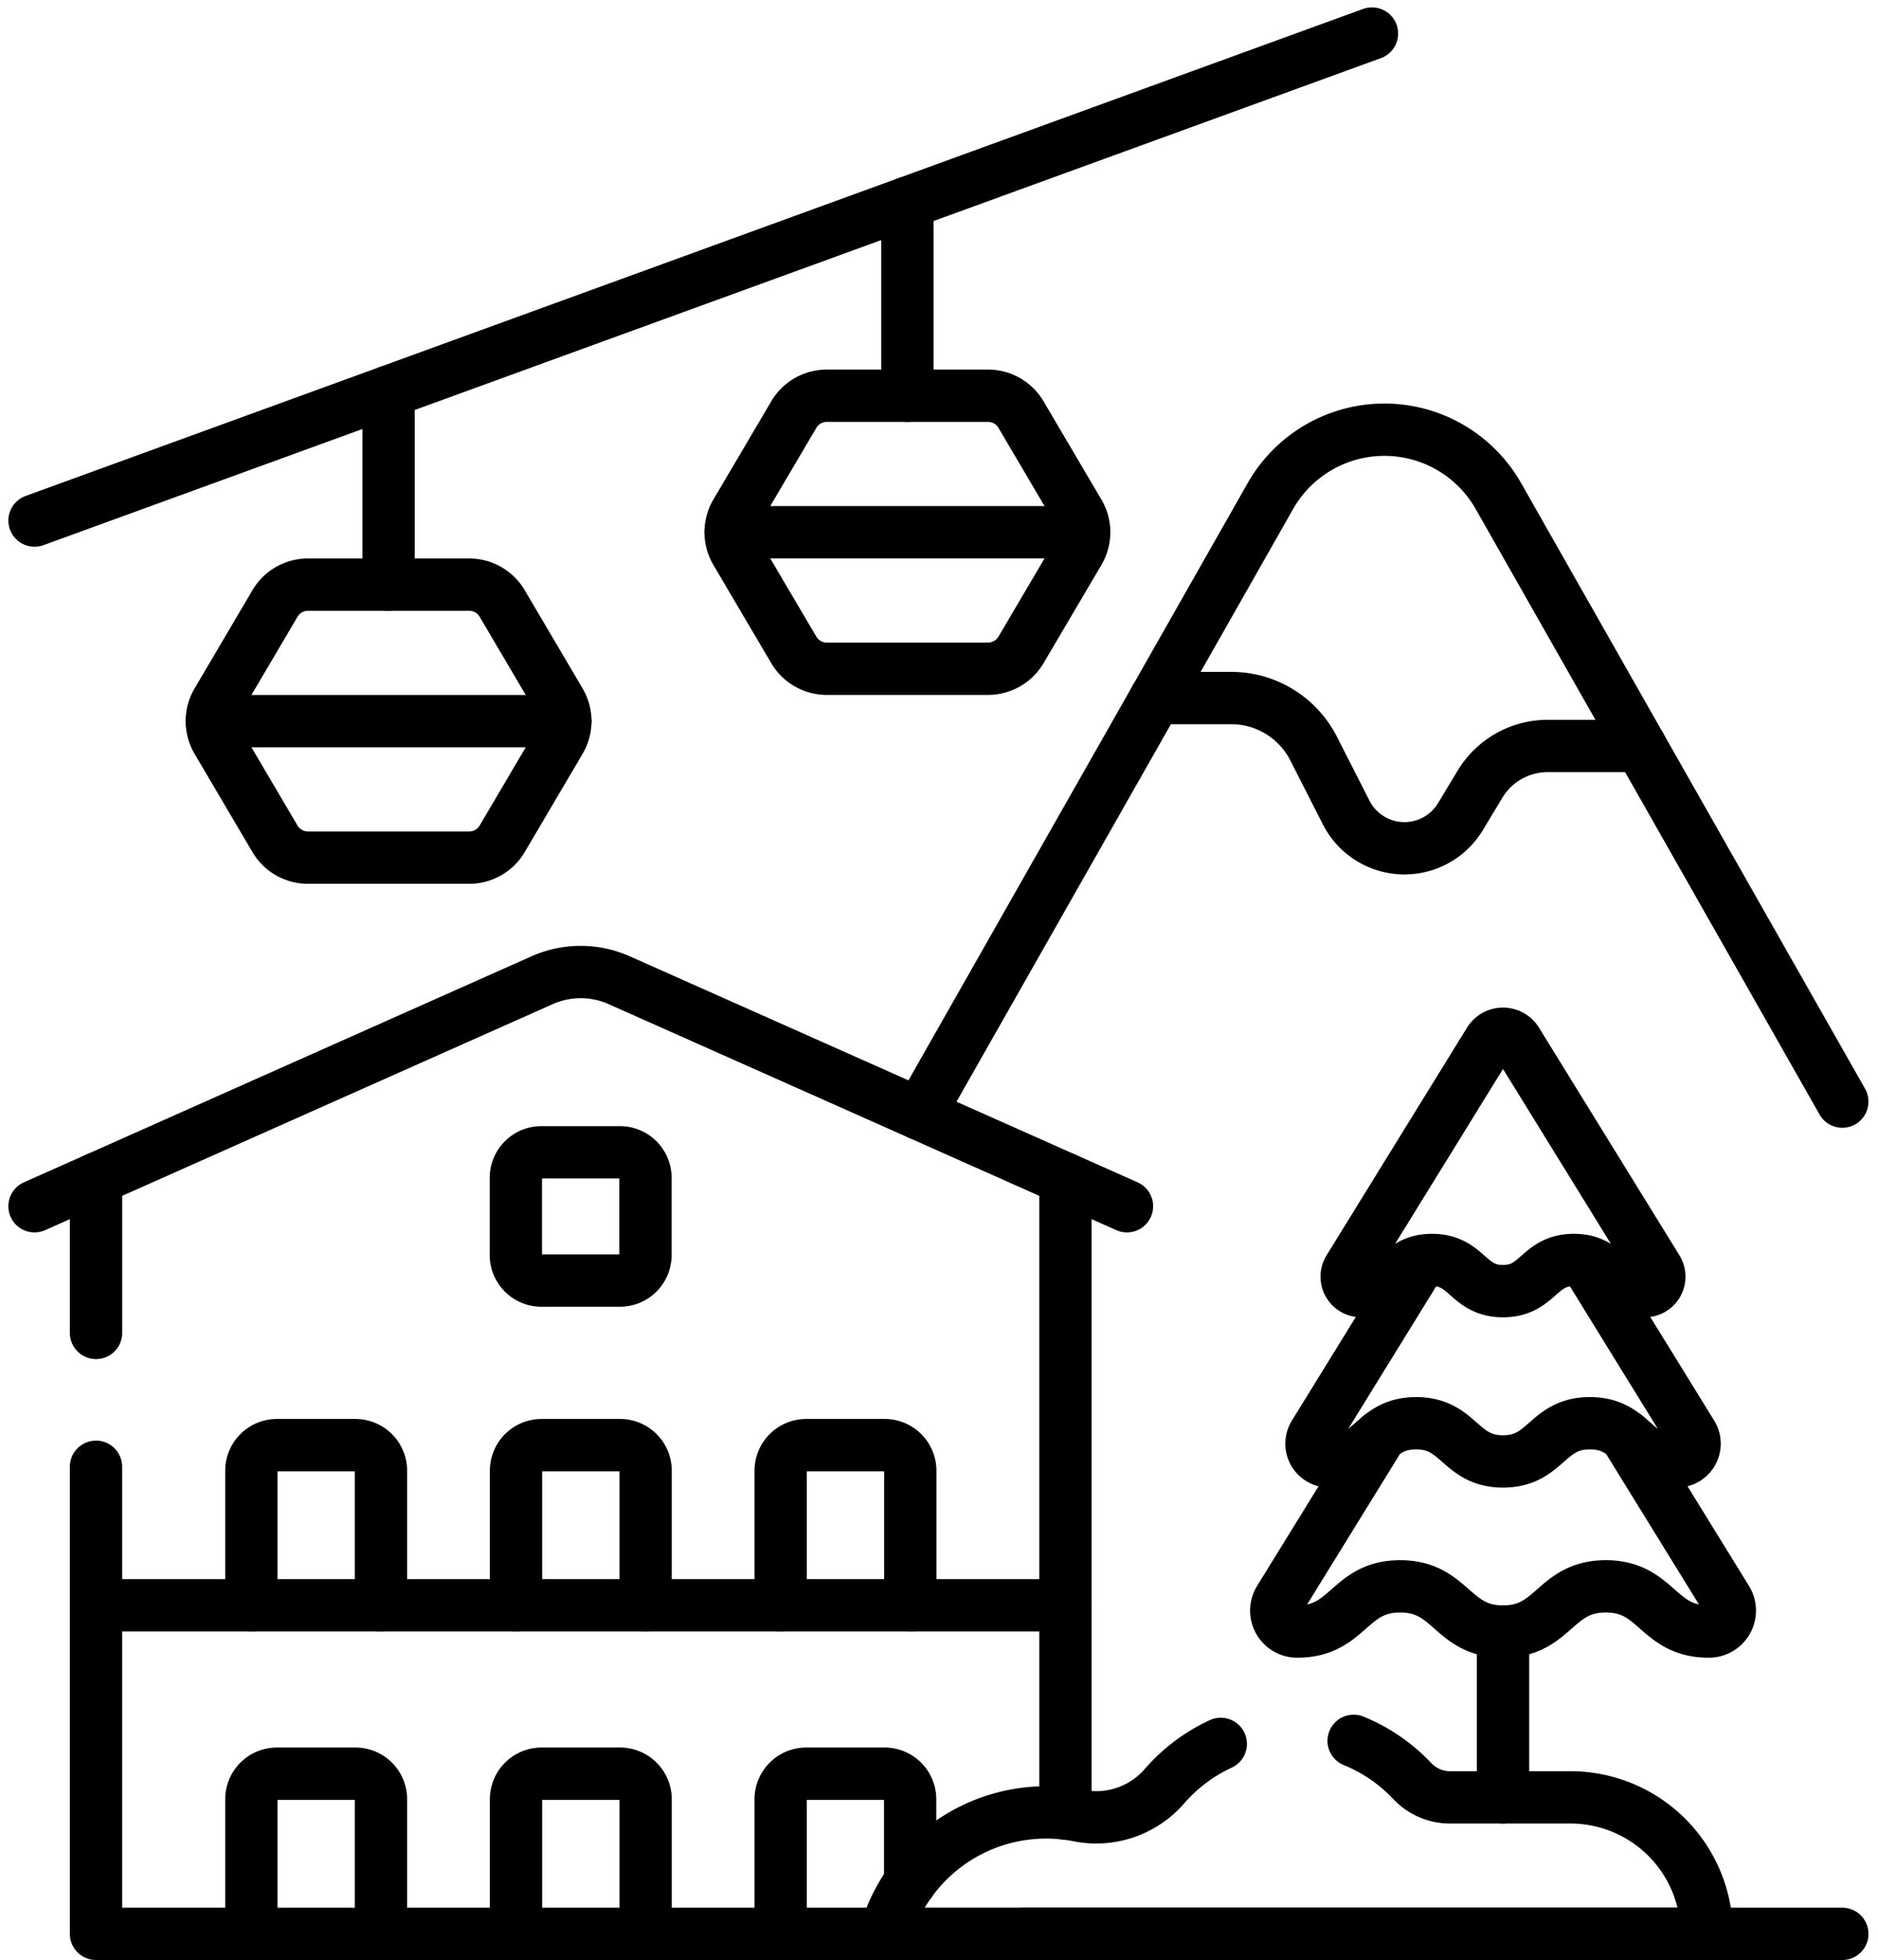
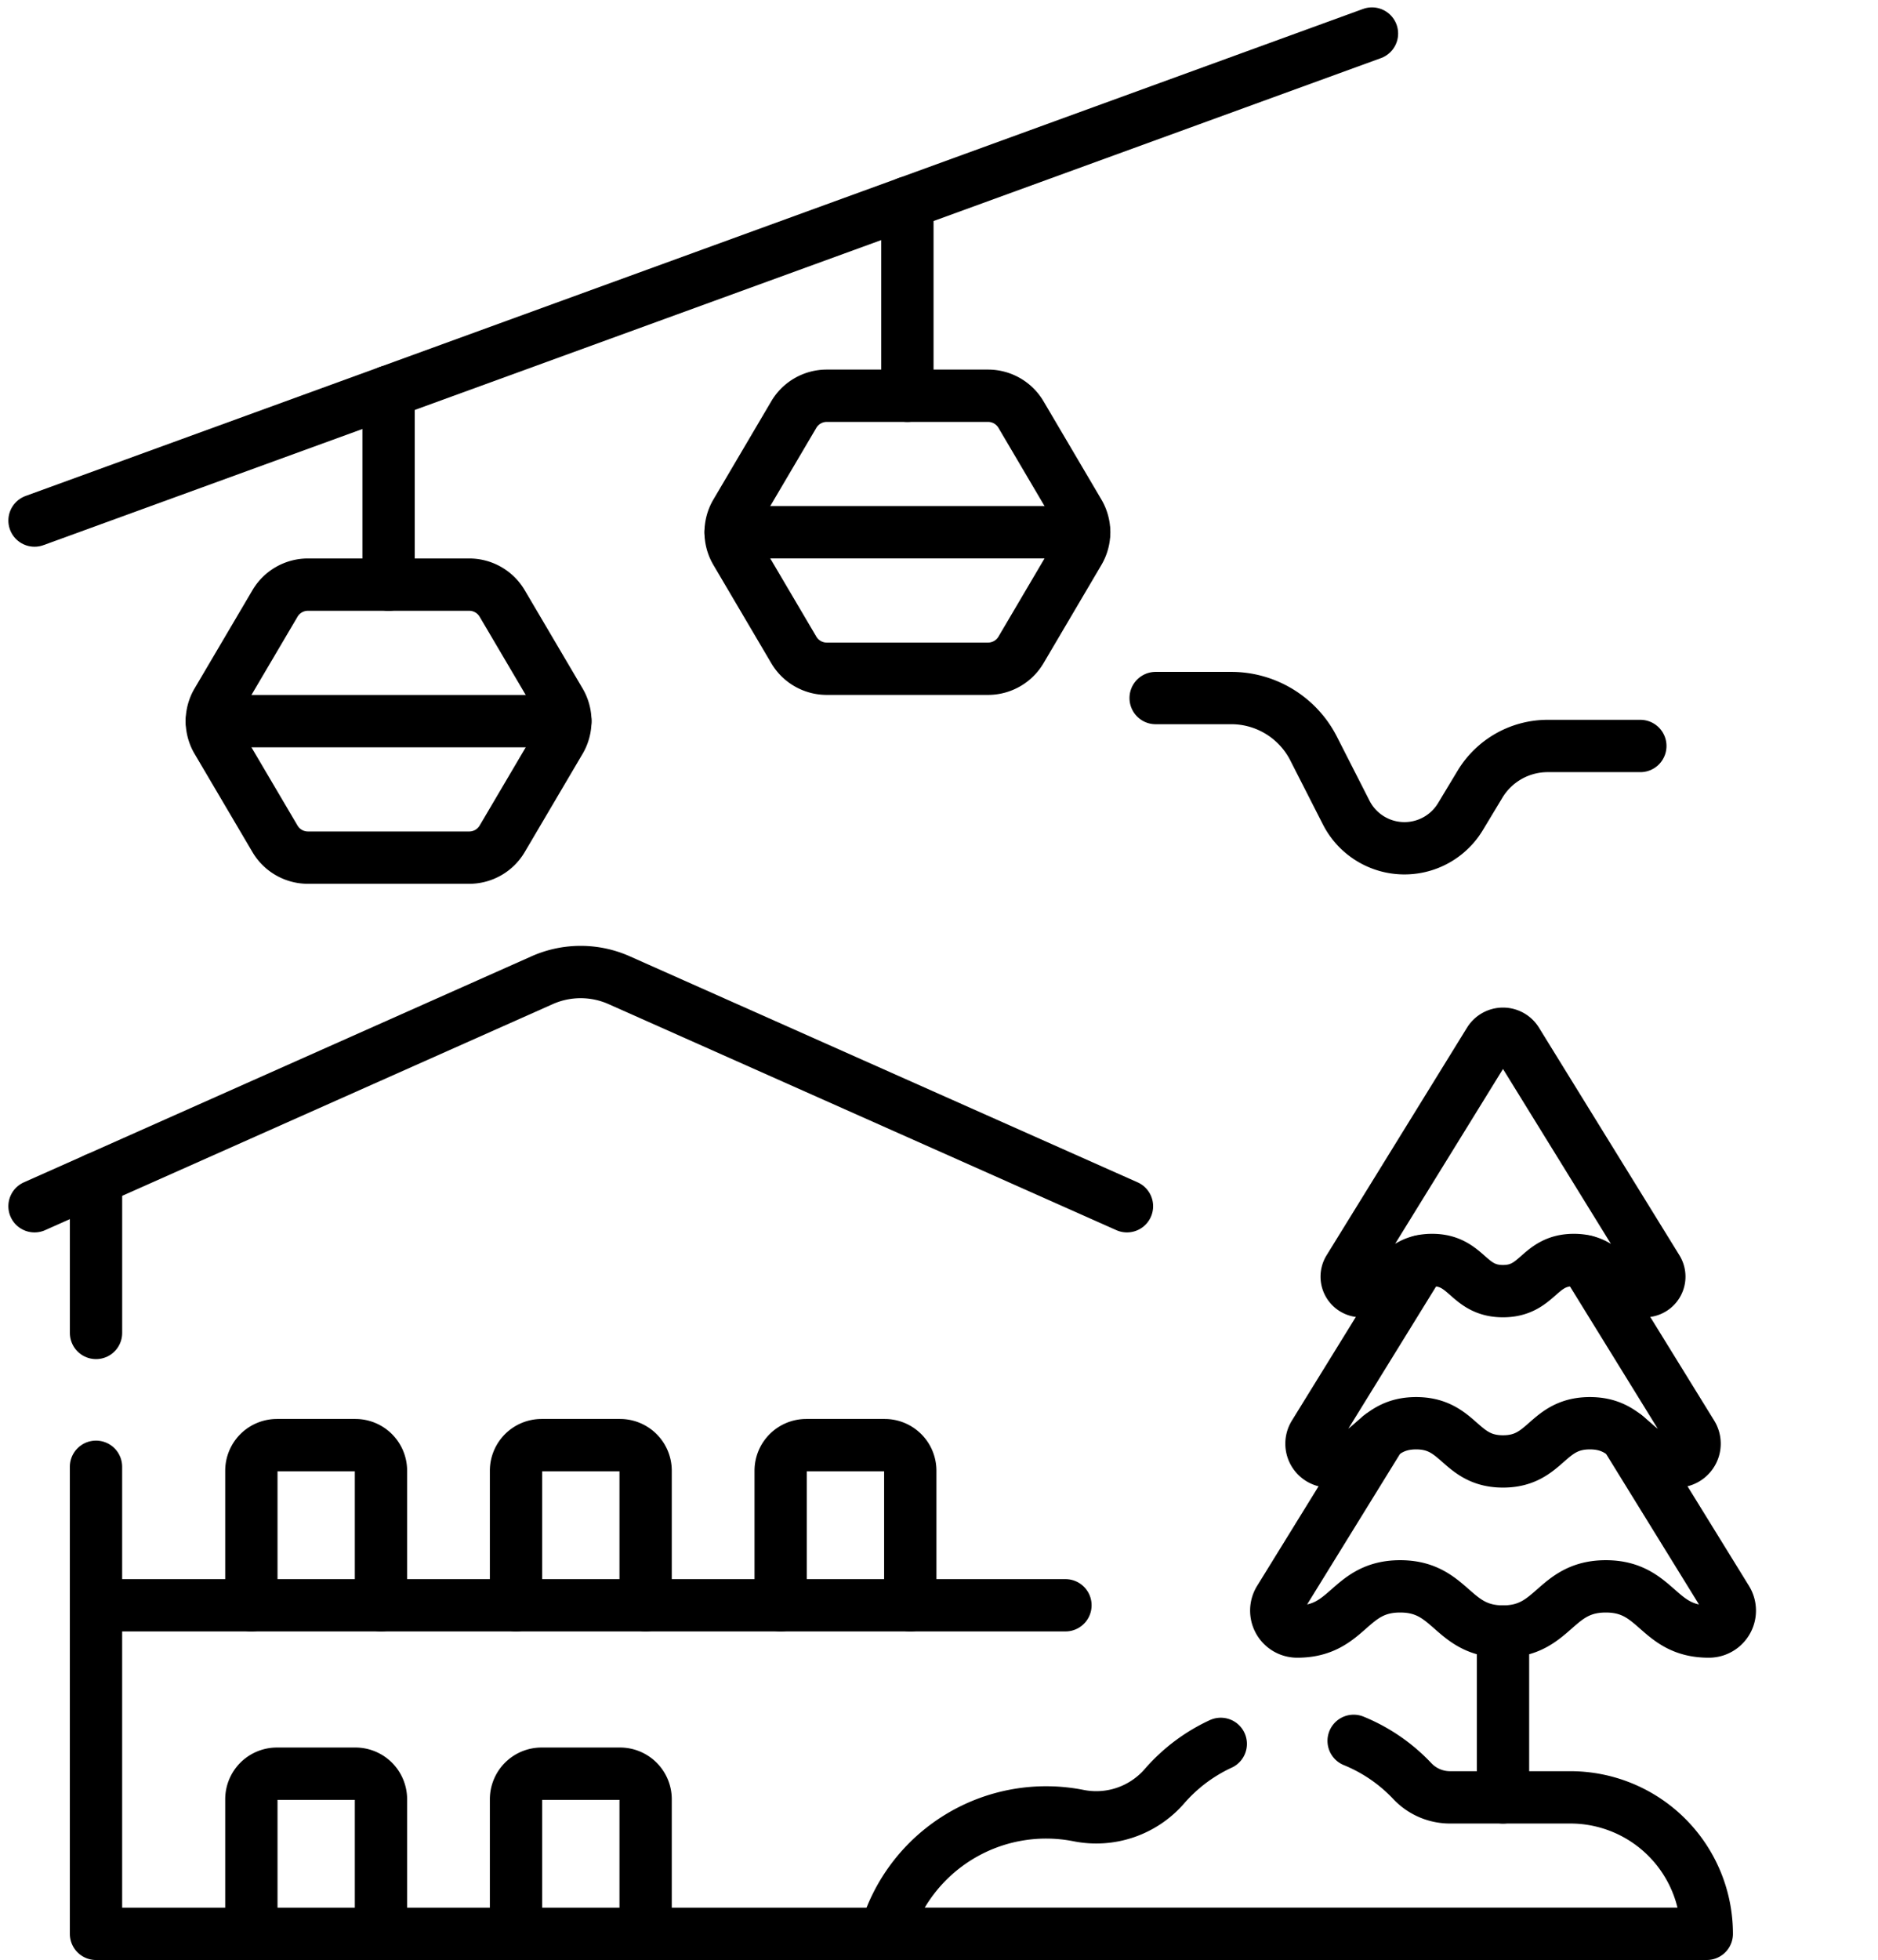
<svg xmlns="http://www.w3.org/2000/svg" width="71.813" height="74.916" viewBox="0 0 71.813 74.916">
  <g id="ski-resort" transform="translate(-18.17 -6.218)">
-     <line id="Line_46" data-name="Line 46" x2="31.269" transform="translate(57.35 80.134)" fill="none" stroke="#000" stroke-linecap="round" stroke-linejoin="round" stroke-miterlimit="10" stroke-width="2" />
-     <path id="Path_3606" data-name="Path 3606" d="M251.05,137.259l13.417-23.614a5.015,5.015,0,0,1,8.72,0l13.15,23.145" transform="translate(-197.719 -88.466)" fill="none" stroke="#000" stroke-linecap="round" stroke-linejoin="round" stroke-miterlimit="10" stroke-width="2" />
    <line id="Line_47" data-name="Line 47" y1="6.34" transform="translate(75.644 68.578)" fill="none" stroke="#000" stroke-linecap="round" stroke-linejoin="round" stroke-miterlimit="10" stroke-width="2" />
    <path id="Path_3607" data-name="Path 3607" d="M357.77,374.243l3.858,6.251a.8.8,0,0,1-.669,1.228h-.018c-1.966,0-1.966-1.727-3.931-1.727s-1.966,1.727-3.931,1.727-1.967-1.727-3.933-1.727-1.964,1.727-3.931,1.727H345.2a.8.8,0,0,1-.668-1.228l3.86-6.254" transform="translate(-277.435 -313.143)" fill="none" stroke="#000" stroke-linecap="round" stroke-linejoin="round" stroke-miterlimit="10" stroke-width="2" />
    <g id="Group_254" data-name="Group 254" transform="translate(19.49 7.5)">
      <path id="Path_3608" data-name="Path 3608" d="M68.293,152.355,66.08,156.11a1.463,1.463,0,0,0,0,1.485l2.213,3.755a1.463,1.463,0,0,0,1.26.72h6.168a1.463,1.463,0,0,0,1.26-.72l2.213-3.755a1.463,1.463,0,0,0,0-1.485l-2.213-3.755a1.463,1.463,0,0,0-1.26-.72H69.553A1.462,1.462,0,0,0,68.293,152.355Z" transform="translate(-59.098 -130.571)" fill="none" stroke="#000" stroke-linecap="round" stroke-linejoin="round" stroke-miterlimit="10" stroke-width="2" />
      <line id="Line_48" data-name="Line 48" x1="13.52" transform="translate(6.779 26.282)" fill="none" stroke="#000" stroke-linecap="round" stroke-linejoin="round" stroke-miterlimit="10" stroke-width="2" />
      <line id="Line_49" data-name="Line 49" y1="7.378" transform="translate(13.539 13.687)" fill="none" stroke="#000" stroke-linecap="round" stroke-linejoin="round" stroke-miterlimit="10" stroke-width="2" />
      <g id="Group_253" data-name="Group 253" transform="translate(26.618 6.466)">
        <path id="Path_3609" data-name="Path 3609" d="M204.04,102.947l-2.213,3.755a1.463,1.463,0,0,0,0,1.485l2.213,3.755a1.463,1.463,0,0,0,1.26.72h6.168a1.463,1.463,0,0,0,1.26-.72l2.213-3.755a1.463,1.463,0,0,0,0-1.485l-2.213-3.755a1.463,1.463,0,0,0-1.26-.72H205.3A1.462,1.462,0,0,0,204.04,102.947Z" transform="translate(-201.624 -94.849)" fill="none" stroke="#000" stroke-linecap="round" stroke-linejoin="round" stroke-miterlimit="10" stroke-width="2" />
        <line id="Line_50" data-name="Line 50" x1="13.52" transform="translate(0 12.596)" fill="none" stroke="#000" stroke-linecap="round" stroke-linejoin="round" stroke-miterlimit="10" stroke-width="2" />
        <line id="Line_51" data-name="Line 51" y1="7.378" transform="translate(6.76)" fill="none" stroke="#000" stroke-linecap="round" stroke-linejoin="round" stroke-miterlimit="10" stroke-width="2" />
      </g>
      <line id="Line_52" data-name="Line 52" y1="18.615" x2="51.143" fill="none" stroke="#000" stroke-linecap="round" stroke-linejoin="round" stroke-miterlimit="10" stroke-width="2" />
    </g>
    <path id="Path_3610" data-name="Path 3610" d="M19.49,261.9,38.9,253.261a3.623,3.623,0,0,1,2.947,0L61.264,261.9" transform="translate(0 -209.577)" fill="none" stroke="#000" stroke-linecap="round" stroke-linejoin="round" stroke-miterlimit="10" stroke-width="2" />
    <line id="Line_53" data-name="Line 53" y2="5.89" transform="translate(21.842 51.276)" fill="none" stroke="#000" stroke-linecap="round" stroke-linejoin="round" stroke-miterlimit="10" stroke-width="2" />
-     <line id="Line_54" data-name="Line 54" y1="24.26" transform="translate(58.912 51.276)" fill="none" stroke="#000" stroke-linecap="round" stroke-linejoin="round" stroke-miterlimit="10" stroke-width="2" />
    <path id="Path_3611" data-name="Path 3611" d="M65.757,400.193H35.58V382.34" transform="translate(-13.739 -320.059)" fill="none" stroke="#000" stroke-linecap="round" stroke-linejoin="round" stroke-miterlimit="10" stroke-width="2" />
    <line id="Line_55" data-name="Line 55" x2="37.07" transform="translate(21.842 67.575)" fill="none" stroke="#000" stroke-linecap="round" stroke-linejoin="round" stroke-miterlimit="10" stroke-width="2" />
    <g id="Group_255" data-name="Group 255" transform="translate(27.782 74.012)">
-       <path id="Path_3612" data-name="Path 3612" d="M214.72,468.732v-5.144a.978.978,0,0,1,.978-.978h2.995a.978.978,0,0,1,.978.978v3.174" transform="translate(-194.48 -462.61)" fill="none" stroke="#000" stroke-linecap="round" stroke-linejoin="round" stroke-miterlimit="10" stroke-width="2" />
      <path id="Path_3613" data-name="Path 3613" d="M145.471,468.734V463.59a.978.978,0,0,1,.978-.978h3a.978.978,0,0,1,.978.978v5.144" transform="translate(-135.351 -462.612)" fill="none" stroke="#000" stroke-linecap="round" stroke-linejoin="round" stroke-miterlimit="10" stroke-width="2" />
      <path id="Path_3614" data-name="Path 3614" d="M76.226,468.734V463.59a.978.978,0,0,1,.978-.978h3a.978.978,0,0,1,.978.978v5.144" transform="translate(-76.226 -462.612)" fill="none" stroke="#000" stroke-linecap="round" stroke-linejoin="round" stroke-miterlimit="10" stroke-width="2" />
    </g>
    <g id="Group_256" data-name="Group 256" transform="translate(27.782 61.453)">
      <path id="Path_3615" data-name="Path 3615" d="M214.716,382.8v-5.144a.978.978,0,0,1,.978-.978h3a.978.978,0,0,1,.978.978V382.8" transform="translate(-194.476 -376.677)" fill="none" stroke="#000" stroke-linecap="round" stroke-linejoin="round" stroke-miterlimit="10" stroke-width="2" />
      <path id="Path_3616" data-name="Path 3616" d="M145.471,382.8v-5.144a.978.978,0,0,1,.978-.978h3a.978.978,0,0,1,.978.978V382.8" transform="translate(-135.351 -376.677)" fill="none" stroke="#000" stroke-linecap="round" stroke-linejoin="round" stroke-miterlimit="10" stroke-width="2" />
      <path id="Path_3617" data-name="Path 3617" d="M76.226,382.8v-5.144a.978.978,0,0,1,.978-.978h3a.978.978,0,0,1,.978.978V382.8" transform="translate(-76.226 -376.677)" fill="none" stroke="#000" stroke-linecap="round" stroke-linejoin="round" stroke-miterlimit="10" stroke-width="2" />
    </g>
-     <path id="Path_3618" data-name="Path 3618" d="M150.421,301.049V304a.978.978,0,0,1-.978.978h-3a.978.978,0,0,1-.978-.978v-2.948a.978.978,0,0,1,.978-.978h3A.978.978,0,0,1,150.421,301.049Z" transform="translate(-107.569 -249.813)" fill="none" stroke="#000" stroke-linecap="round" stroke-linejoin="round" stroke-miterlimit="10" stroke-width="2" />
    <path id="Path_3619" data-name="Path 3619" d="M259.983,454.028a6.4,6.4,0,0,1,2.251,1.546,1.98,1.98,0,0,0,1.445.614h4.592a5.216,5.216,0,0,1,5.216,5.216H242.07a6.4,6.4,0,0,1,7.4-4.518,3.455,3.455,0,0,0,3.276-1.121,6.41,6.41,0,0,1,2.156-1.621" transform="translate(-190.051 -381.271)" fill="none" stroke="#000" stroke-linecap="round" stroke-linejoin="round" stroke-miterlimit="10" stroke-width="2" />
    <path id="Path_3620" data-name="Path 3620" d="M364.086,328.62l4.079,6.609a.679.679,0,0,1-.566,1.038h-.015c-1.66,0-1.66-1.46-3.32-1.46s-1.662,1.46-3.322,1.46-1.662-1.46-3.322-1.46-1.66,1.46-3.32,1.46h-.015a.678.678,0,0,1-.564-1.038l4.079-6.609" transform="translate(-285.298 -274.19)" fill="none" stroke="#000" stroke-linecap="round" stroke-linejoin="round" stroke-miterlimit="10" stroke-width="2" />
    <path id="Path_3621" data-name="Path 3621" d="M374.7,278.1a.554.554,0,0,1-.461.846h-.012c-1.356,0-1.356-1.191-2.711-1.191s-1.356,1.191-2.711,1.191-1.356-1.191-2.711-1.191-1.355,1.191-2.711,1.191h-.011a.554.554,0,0,1-.461-.846l5.37-8.7a.617.617,0,0,1,1.049,0Z" transform="translate(-293.162 -223.378)" fill="none" stroke="#000" stroke-linecap="round" stroke-linejoin="round" stroke-miterlimit="10" stroke-width="2" />
    <path id="Path_3622" data-name="Path 3622" d="M312.838,181.3h2.89a3.535,3.535,0,0,1,3.15,1.93l1.243,2.44a2.5,2.5,0,0,0,4.376.156l.743-1.232a3.023,3.023,0,0,1,2.588-1.462h3.544" transform="translate(-250.477 -148.401)" fill="none" stroke="#000" stroke-linecap="round" stroke-linejoin="round" stroke-miterlimit="10" stroke-width="2" />
  </g>
</svg>